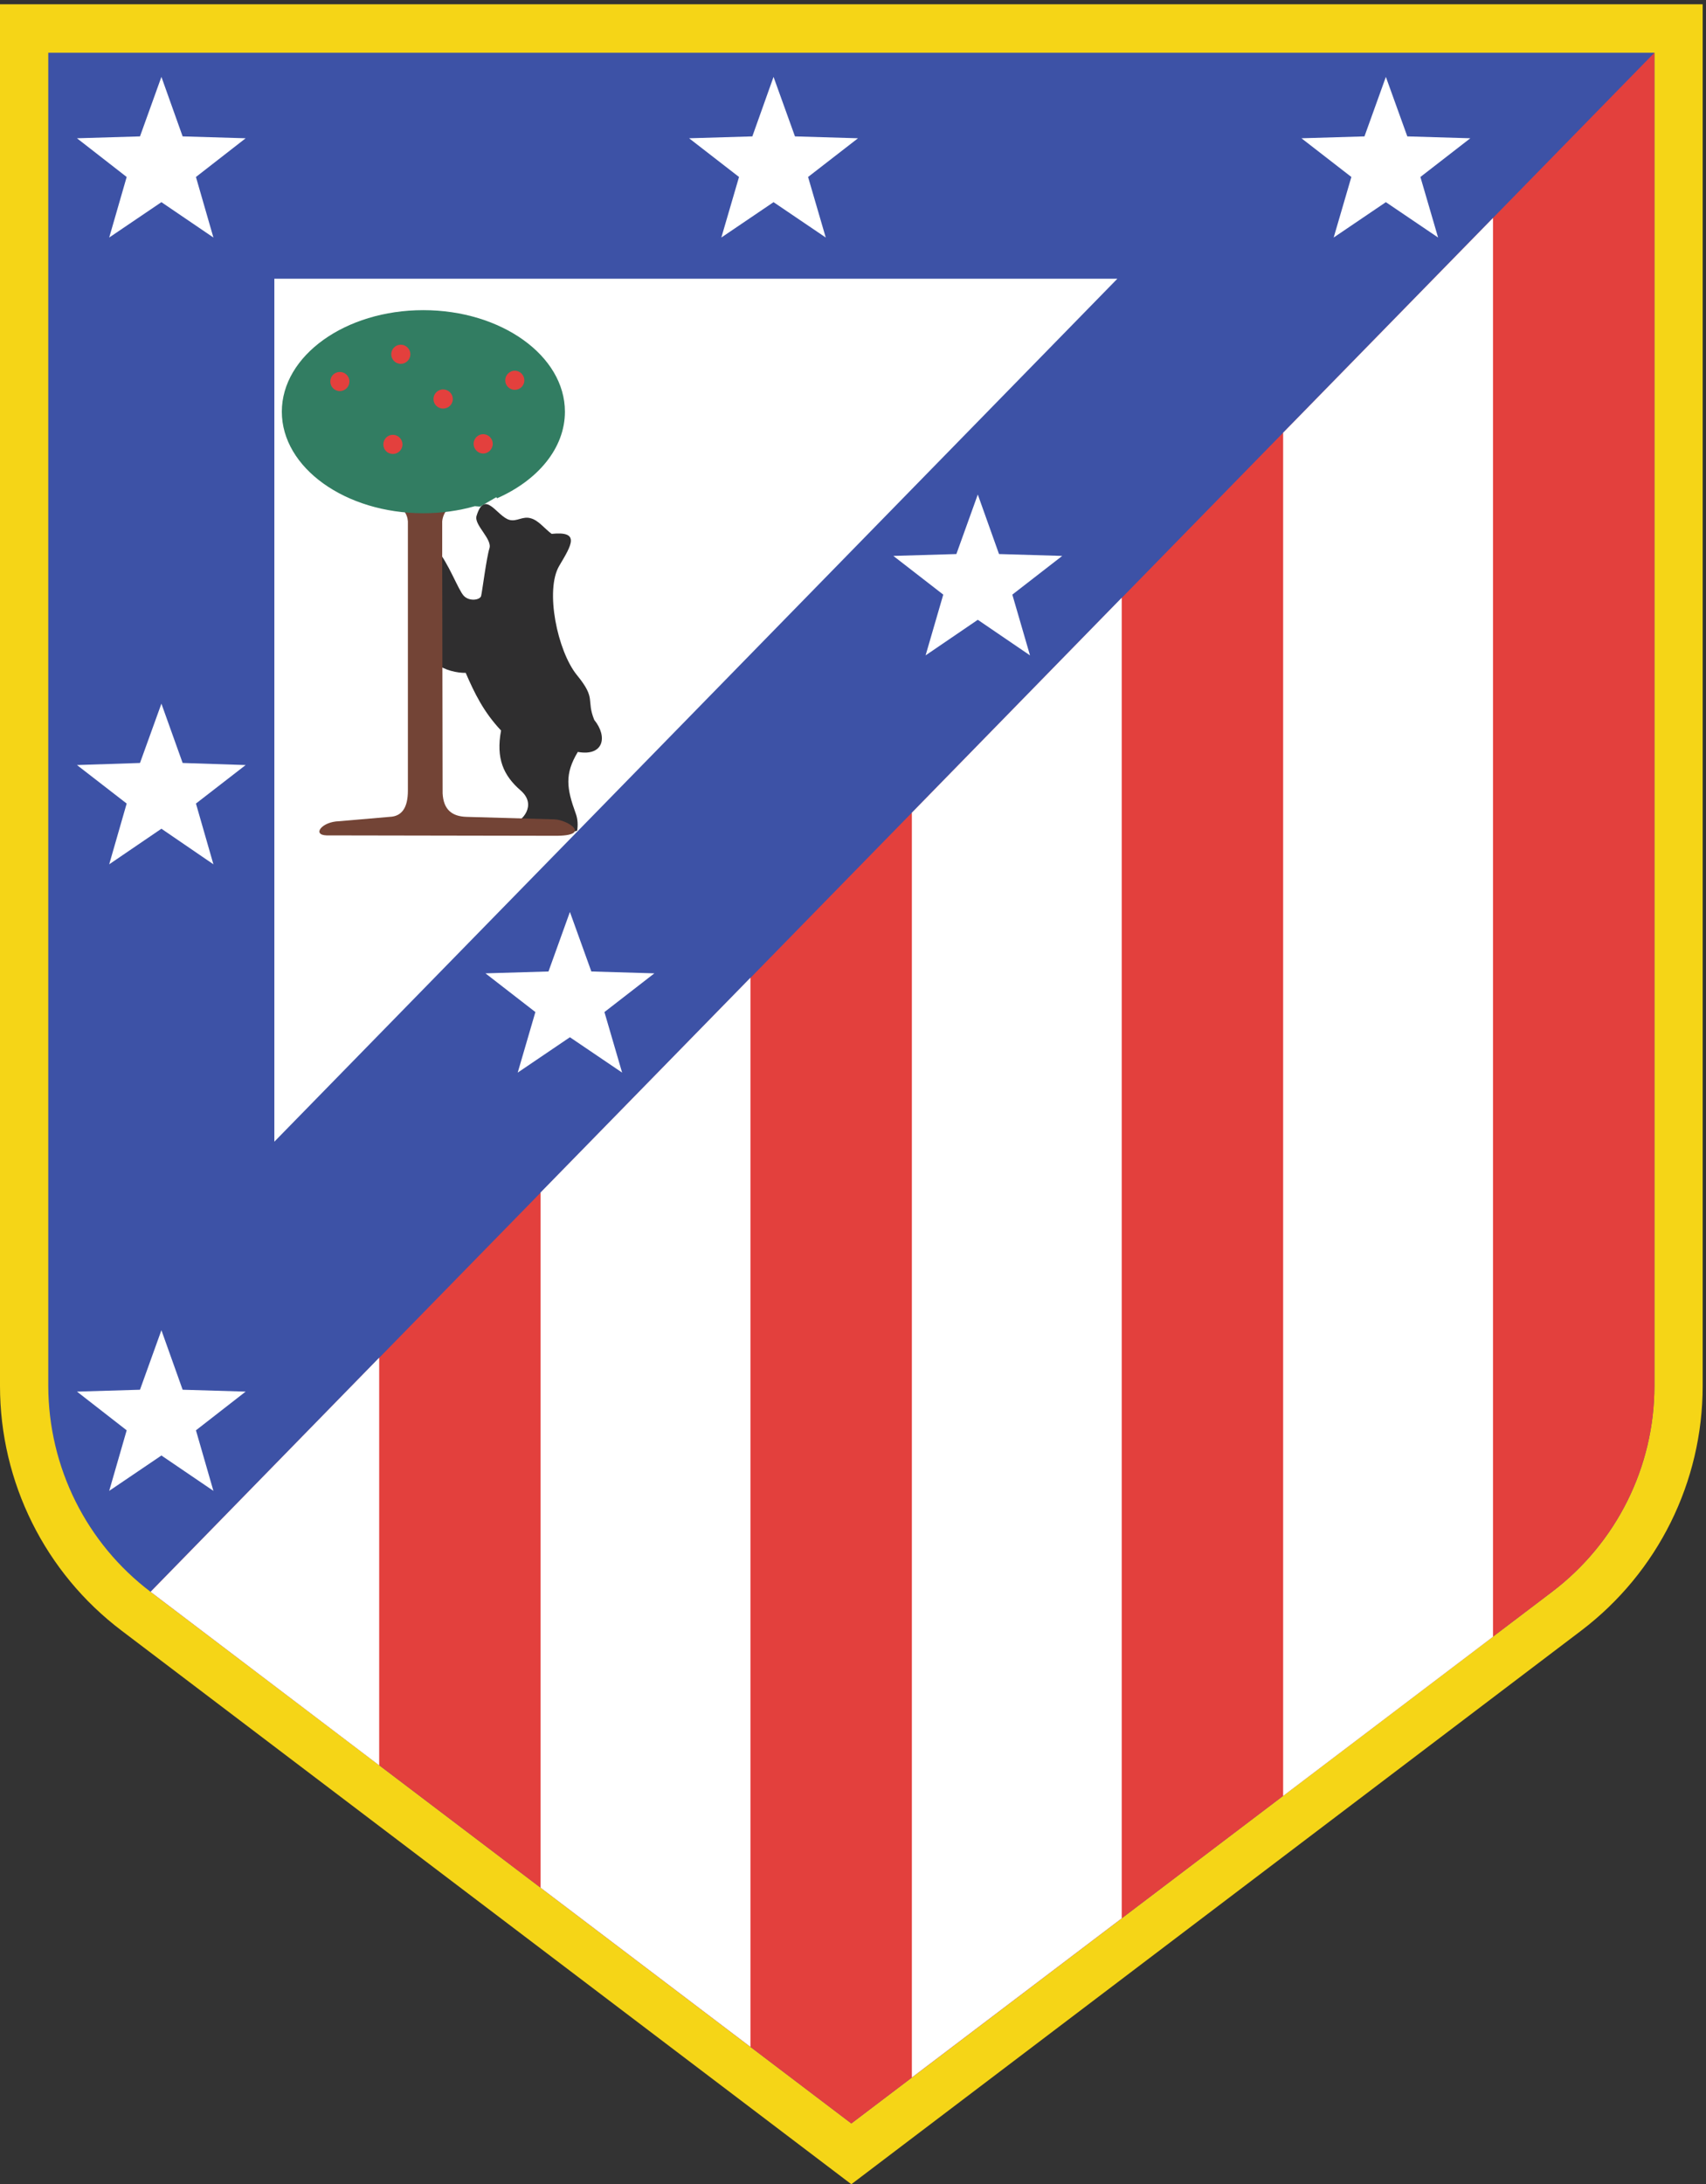
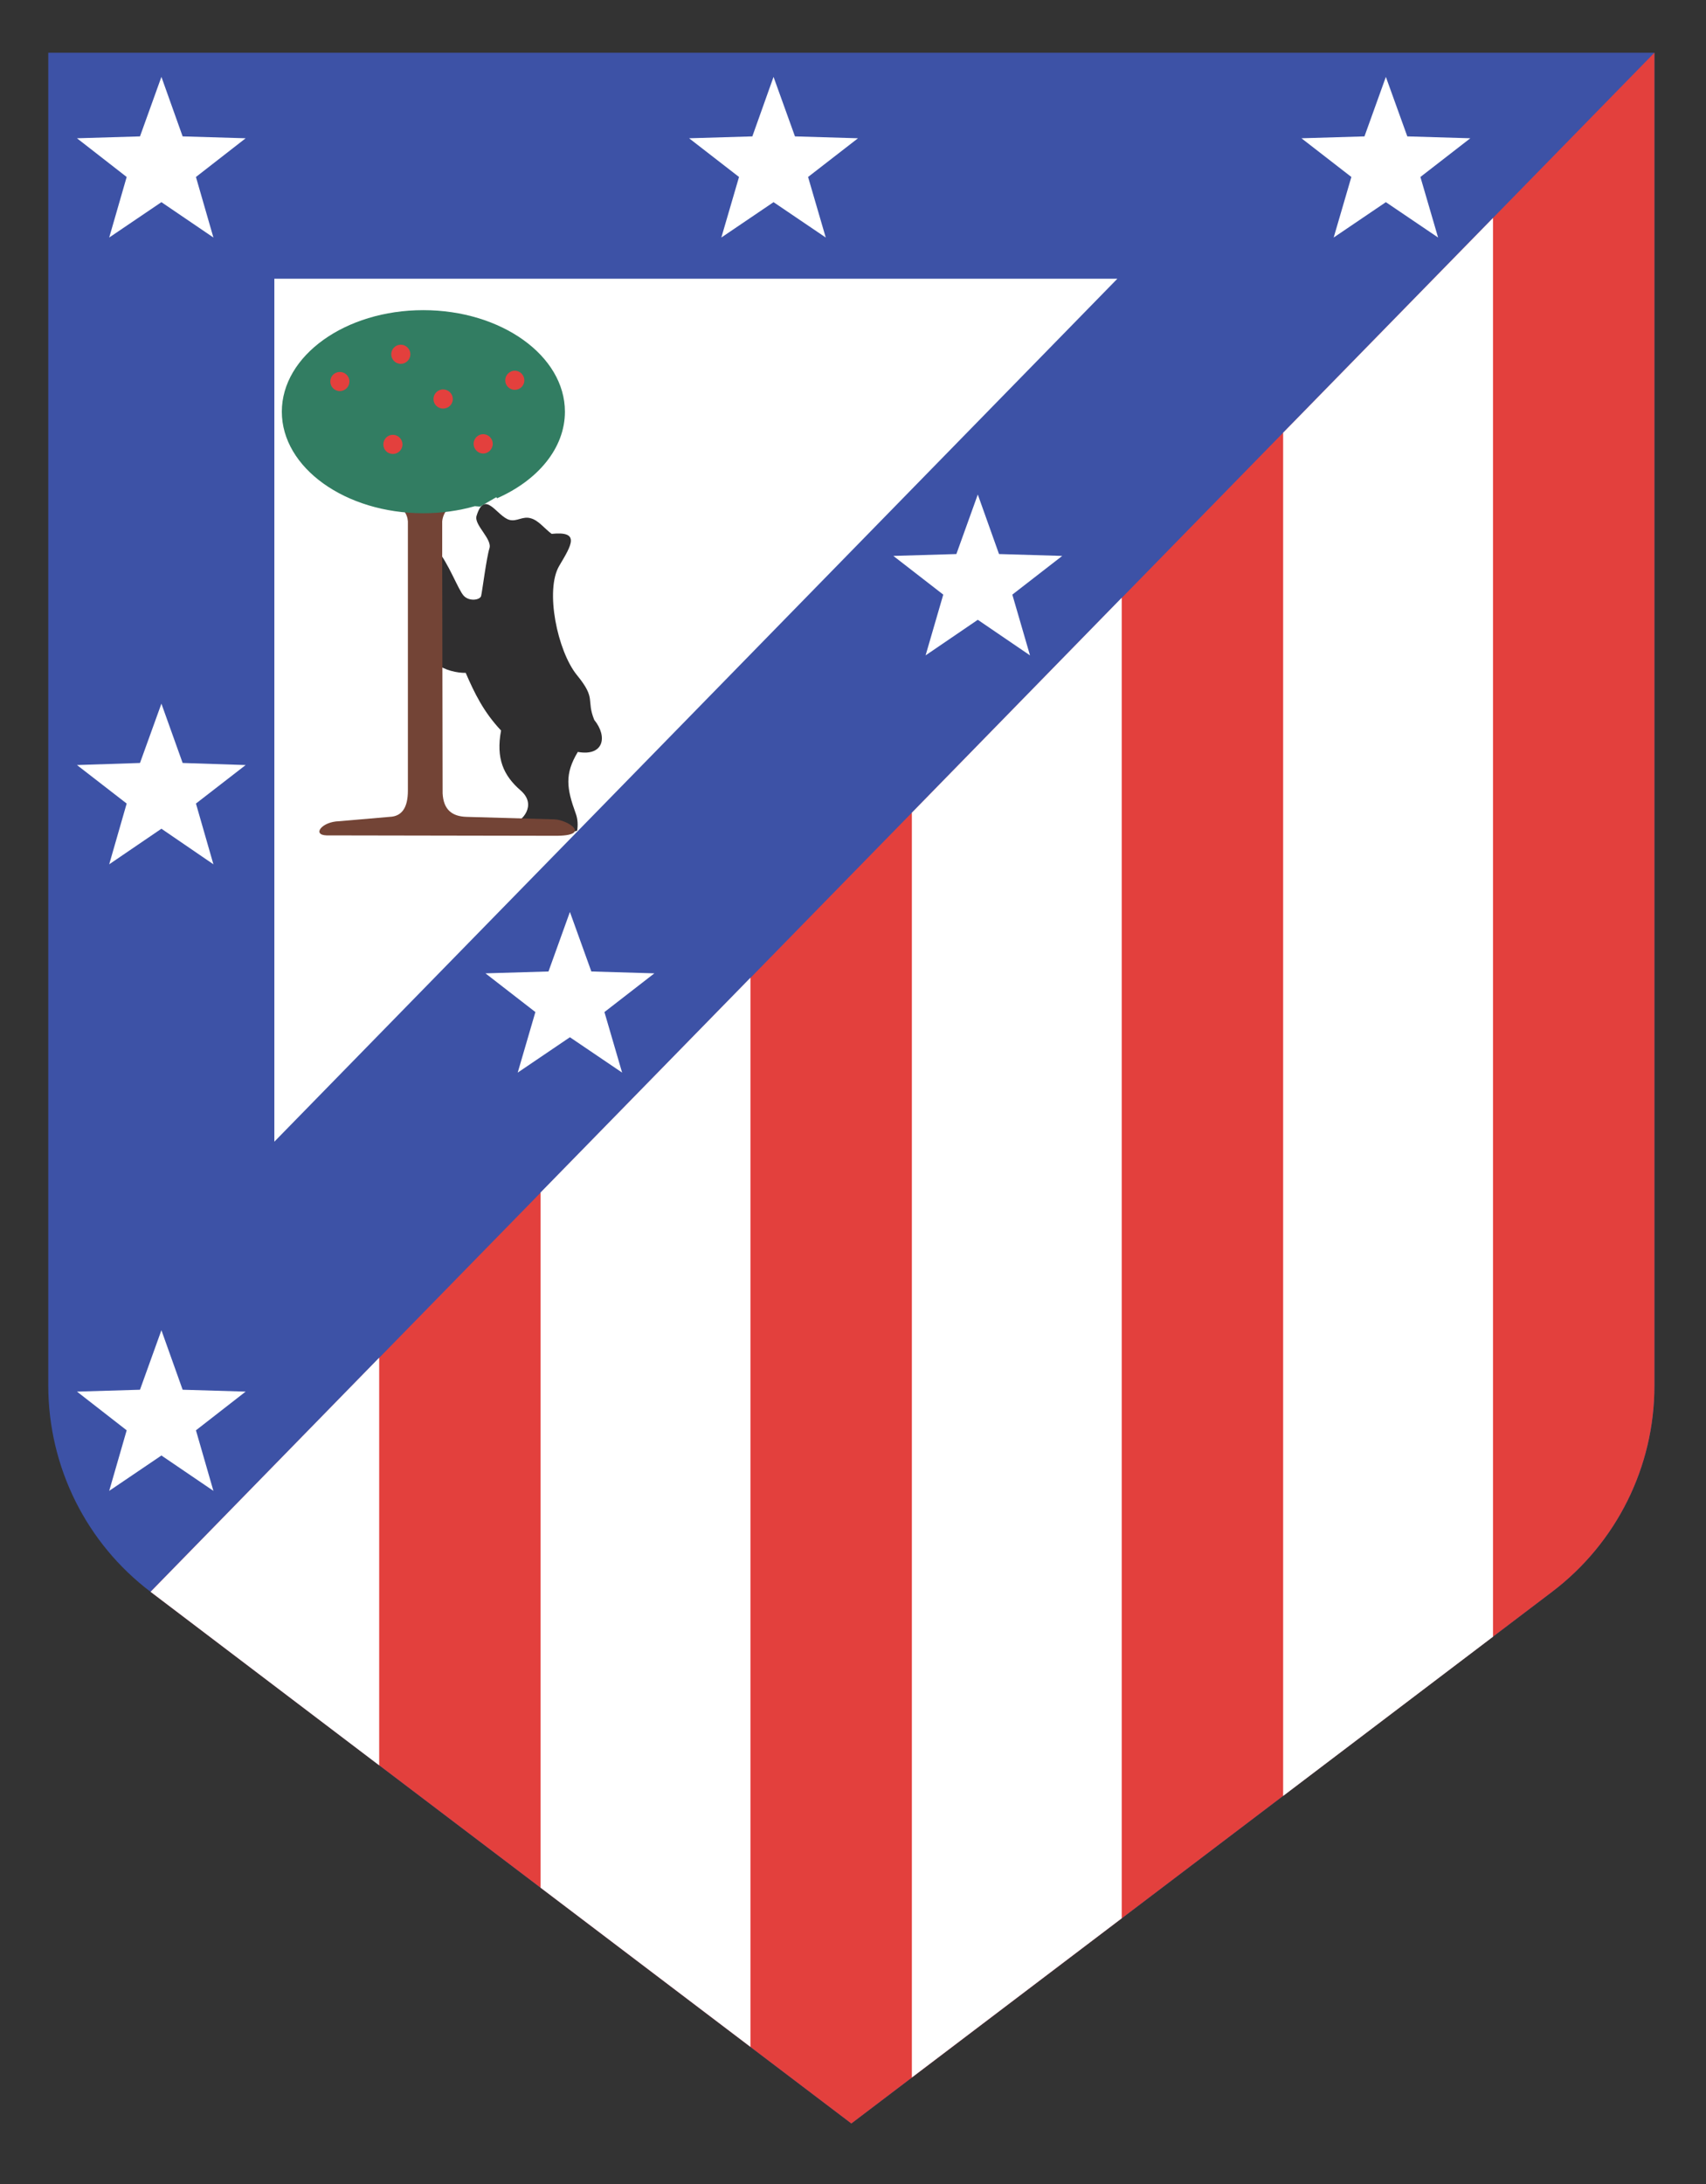
<svg xmlns="http://www.w3.org/2000/svg" xml:space="preserve" width="261.423" height="334.553" viewBox="0 0 261.423 334.553">
  <rect x="0" y="0" width="261.423" height="334.553" fill="#333333" stroke="none" />
-   <path d="M0 768.957c0-92.805 43.496-180.019 117.277-235.742L820.48 0l703.6 533.43c73.77 56.121 116.88 143.125 116.88 235.527V2100H0V768.957" style="fill:#f5d517;fill-opacity:1;fill-rule:nonzero;stroke:none" transform="matrix(.159 0 0 -.159 0 334.553)" />
  <path d="M46.516 768.957c.195-78.187 36.68-151.543 98.816-198.457L820.48 58.535l675.35 512.156c62.13 47.122 98.62 120.493 98.62 198.266V2053.3H46.516V768.957" style="fill:#3d52a6;fill-opacity:1;fill-rule:nonzero;stroke:none" transform="matrix(.159 0 0 -.159 0 334.553)" />
  <path d="m820.48 58.535 675.35 512.156c62.13 47.122 98.62 120.493 98.62 198.266V2053.3L145.129 570.691 820.48 58.535" style="fill:#e3403d;fill-opacity:1;fill-rule:nonzero;stroke:none" transform="matrix(.159 0 0 -.159 0 334.553)" />
  <path d="m1438.89 1894.14-202.26-206.88V374.055l202.26 153.359V1894.14M1081.07 1528.29l-202.261-207.06V102.832l202.261 153.352V1528.29M723.254 1162.27 520.996 955.383V285.652l202.258-153.347V1162.27M365.441 796.223 145.129 570.691l220.312-167.168ZM155.559 1426.26l-20.645-57.13-60.734-2 47.902-37.09-16.836-58.53 50.313 34.27 50.117-34.27-16.836 58.53 47.91 37.09-60.734 2-20.457 57.13M942.355 1627.73l-20.636-57.34-60.75-1.8 48.105-37.29-17.031-58.53 50.312 34.28 50.313-34.28-17.031 58.53 48.093 37.29-60.925 1.8-20.45 57.34M1335.64 2030.04l-20.63-57.33-60.73-1.8 48.1-37.29-17.04-58.33 50.3 34.07 50.33-34.07-17.04 58.33 48.1 37.29-60.72 1.8-20.67 57.33M155.559 2030.04l-20.645-57.33-60.734-1.8 47.902-37.29-16.836-58.33 50.313 34.07 50.117-34.07-16.836 58.33 47.91 37.29-60.734 1.8-20.457 57.33M745.508 2030.04l-20.438-57.33-60.949-1.8 48.117-37.29-17.043-58.33 50.313 34.07 50.312-34.07-17.031 58.33 48.106 37.29-60.743 1.8-20.644 57.33M155.559 822.688l-20.645-57.329-60.734-1.804 47.902-37.293-16.836-58.324 50.313 34.066 50.117-34.066-16.836 58.324 47.91 37.293-60.734 1.804-20.457 57.329M549.258 1225.6l-20.653-57.33-60.734-1.8 48.106-37.29-17.032-58.33 50.313 34.07 50.312-34.07-17.039 58.33 48.114 37.29-60.731 1.8-20.656 57.33M264.406 1004.3v831.3h812.464z" style="fill:#fff;fill-opacity:1;fill-rule:nonzero;stroke:none" transform="matrix(.159 0 0 -.159 0 334.553)" />
  <path d="M471.68 1575.8c-2.813-8.81-7.02-42.09-8.016-45.9-1.203-3.81-11.23-5.42-16.641.2-5.402 5.61-14.628 31.67-26.66 45.7v-110.85c7.821-6.61 20.645-9.22 28.465-9.02 8.43-19.44 17.238-37.68 34.074-55.53-5.011-26.85 2.207-43.29 18.848-57.73 16.641-14.43.195-30.66-6.008-30.88-42.508-.19 59.738-12.43 60.528-7.61.812 4.82.605 11.03-1.395 16.24-8.828 24.25-10.82 38.09 2 59.34 24.855-4.41 29.063 14.63 15.832 30.87-8.019 19.84 2.41 19.84-16.641 43.1-18.828 23.05-31.066 81.98-17.023 105.43 12.012 20.25 20.234 33.48-7.422 30.68-7.422 5.61-12.625 13.03-20.254 15.04-7.617 2.19-13.23-3.42-20.234-1.61-12.039 3-23.867 30.27-31.875 3.8-2.606-8.62 15.43-22.25 12.422-31.27" style="fill:#2f2e2f;fill-opacity:1;fill-rule:nonzero;stroke:none" transform="matrix(.159 0 0 -.159 0 334.553)" />
  <path d="m426.172 1568.59.195-104.44.215-124.27c.793-15.85 9.211-22.27 23.039-22.67l84.805-2.41c12.617-.39 36.883-16.03.398-15.82l-220.105.38c-14.231.41-4.61 13.25 12.039 13.64l48.703 4.21c11.816.4 17.644 8.82 17.644 25.25v259.4c-.203 3.41-1.406 7.02-4.011 10.43 6.211-.61 12.429-.81 18.836-.81 7.812 0 15.441.41 22.851 1.41-2.801-3.2-4.199-7.01-4.609-11.03v-33.27" style="fill:#734436;fill-opacity:1;fill-rule:nonzero;stroke:none" transform="matrix(.159 0 0 -.159 0 334.553)" />
  <path d="m479.094 1624.12-.801 1-15.637-9.03-5.008.41c-15.429-4.41-32.277-6.81-49.718-6.81-75.164 0-136.309 43.89-136.309 97.81 0 53.93 61.145 97.83 136.309 97.83 75.175 0 136.515-43.9 136.515-97.83 0-35.28-26.25-66.15-65.351-83.38" style="fill:#327d62;fill-opacity:1;fill-rule:nonzero;stroke:none" transform="matrix(.159 0 0 -.159 0 334.553)" />
  <path d="M386.281 1753.61c5.02 0 9.219 4.21 9.219 9.22 0 5.01-4.199 9.22-9.219 9.22-5.207 0-9.218-4.21-9.218-9.22 0-5.01 4.011-9.22 9.218-9.22M327.551 1727.35c5.008 0 9.219 4.21 9.219 9.22 0 5.21-4.211 9.22-9.219 9.22-5.215 0-9.219-4.01-9.219-9.22 0-5.01 4.004-9.22 9.219-9.22M378.664 1666.82c5.02 0 9.227 4 9.227 9.21 0 5.02-4.207 9.22-9.227 9.22-5.207 0-9.219-4.2-9.219-9.22 0-5.21 4.012-9.21 9.219-9.21M465.664 1667.21c5.012 0 9.231 4.21 9.231 9.43 0 5.01-4.219 9.21-9.231 9.21-5.008 0-9.219-4.2-9.219-9.21 0-5.22 4.211-9.43 9.219-9.43M426.973 1710.52c5.226 0 9.425 4 9.425 9.21 0 5.01-4.199 9.23-9.425 9.23-5.008 0-9.219-4.22-9.219-9.23 0-5.21 4.211-9.21 9.219-9.21M496.133 1728.55c5.012 0 9.219 4.01 9.219 9.22 0 5.01-4.207 9.23-9.219 9.23-5 0-9.219-4.22-9.219-9.23 0-5.21 4.219-9.22 9.219-9.22" style="fill:#e3403d;fill-opacity:1;fill-rule:nonzero;stroke:none" transform="matrix(.159 0 0 -.159 0 334.553)" />
</svg>